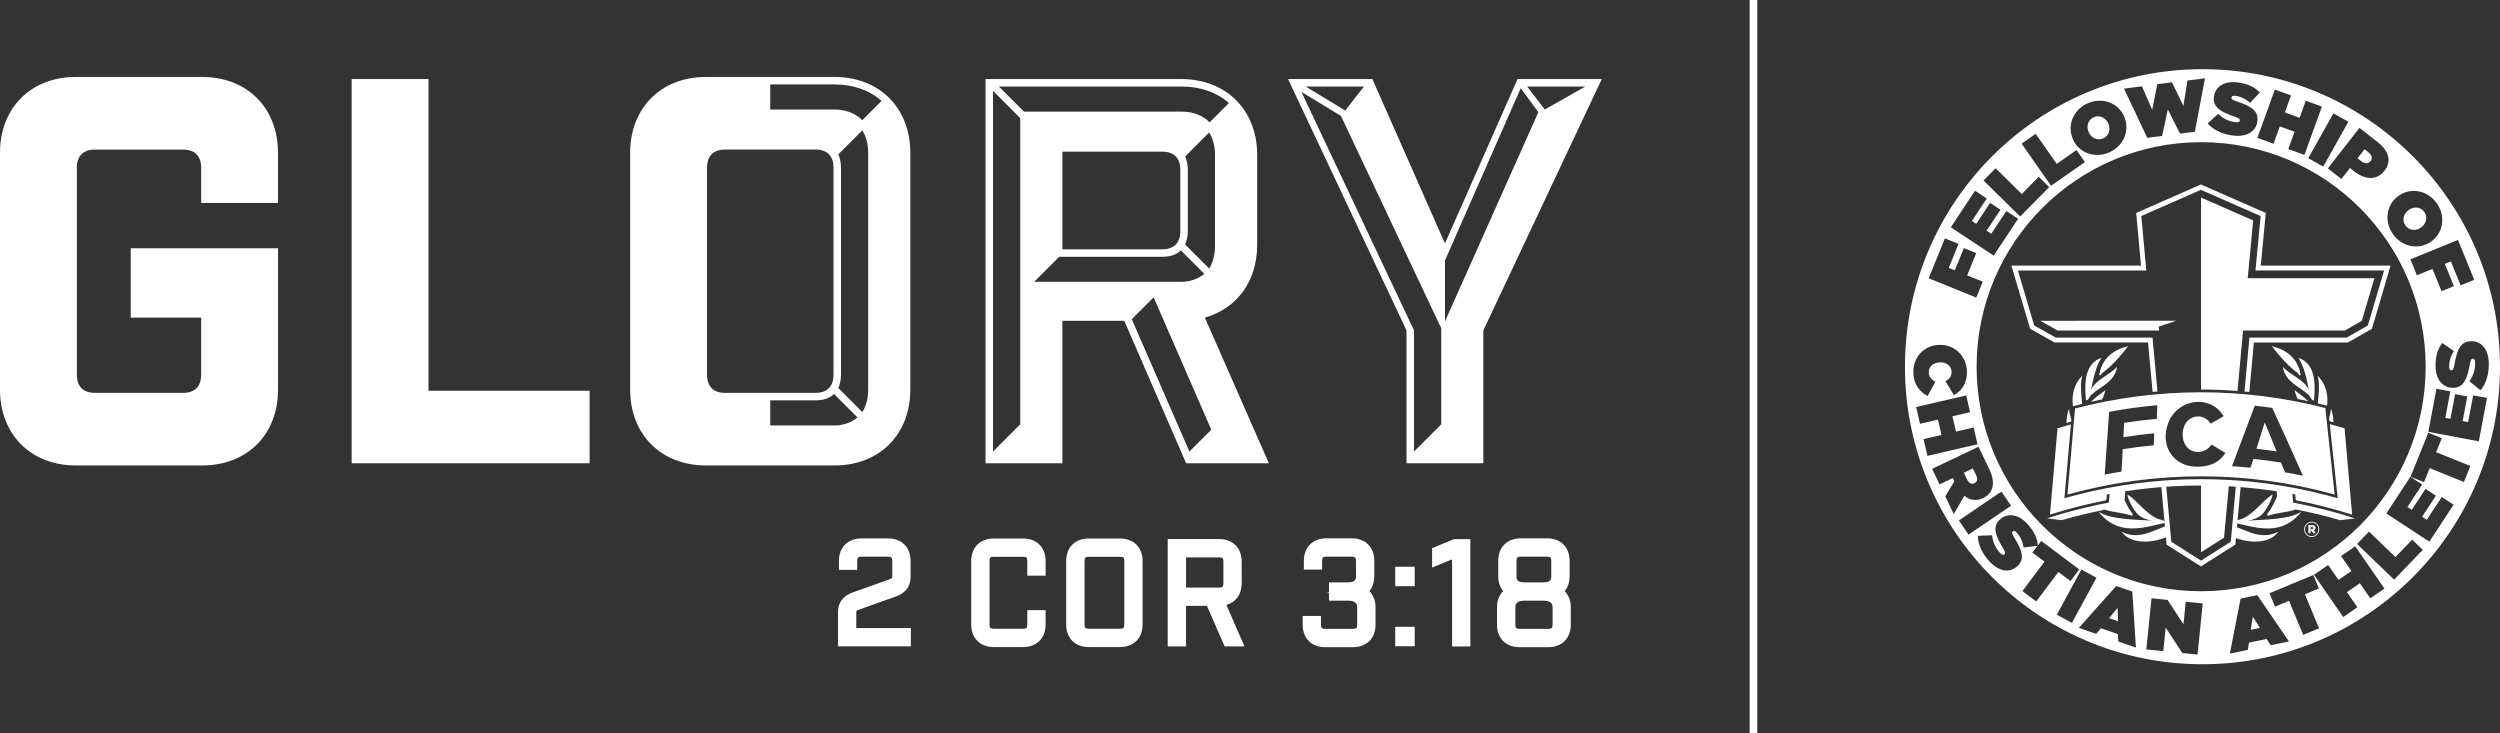
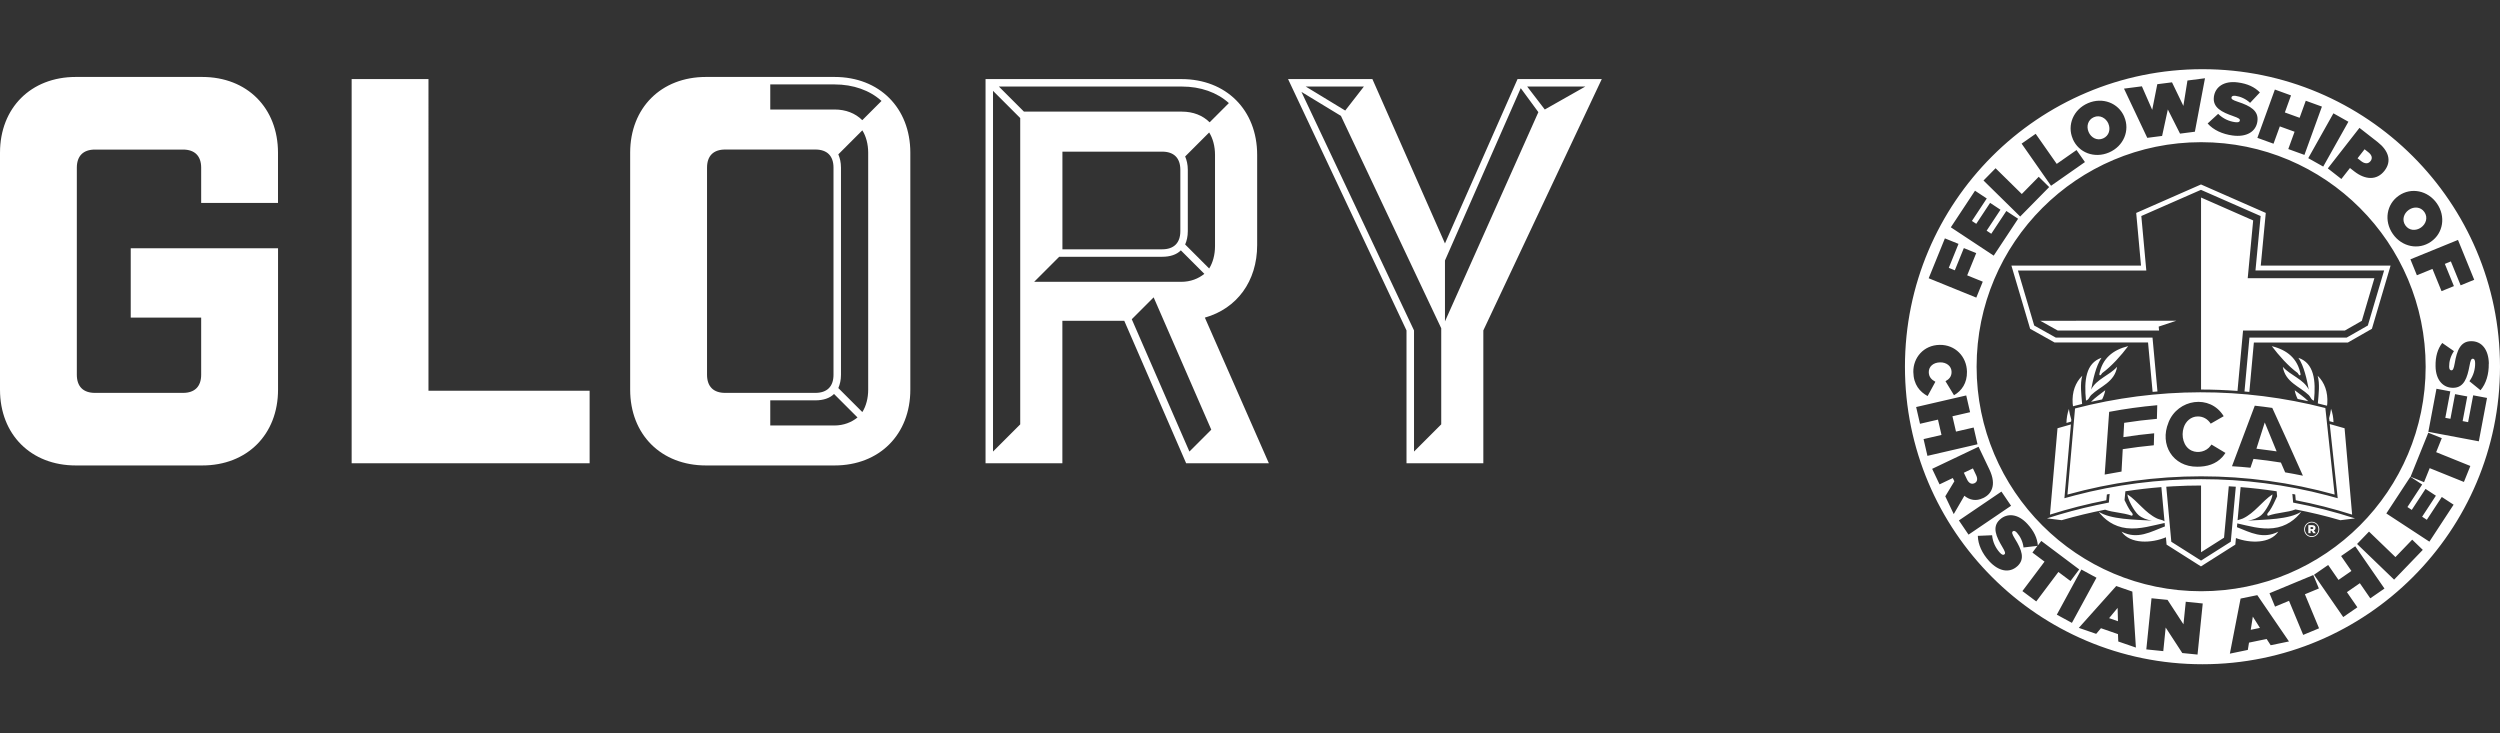
<svg xmlns="http://www.w3.org/2000/svg" id="Layer_2" data-name="Layer 2" viewBox="0 0 576 168.98">
  <rect x="0" y="0" width="576" height="168.98" fill="#333333" stroke="none" />
  <g id="Layer_1-2" data-name="Layer 1">
    <g id="FULL_LOCKUP" data-name="FULL LOCKUP">
-       <path d="M197.29,141.17c0-.27.03-.39.02-.4.04-.04.24-.19.96-.44l8.01-2.85c1.51-.54,3.52-1.61,3.52-4.68v-3.55c0-3.16-2.04-5.2-5.2-5.2h-6.11c-3.16,0-5.2,2.04-5.2,5.2v2.04h4.22v-2.04c0-.79.19-.99.98-.99h6.11c.79,0,.98.19.98.99v3.55c0,.25-.03.35-.03.35-.04.04-.22.18-.95.45l-8.01,2.85c-1.51.54-3.52,1.61-3.52,4.71v7.76h16.79v-4.21h-12.57v-3.55ZM235.71,124.07h-6.74c-3.16,0-5.2,2.04-5.2,5.2v14.61c0,3.16,2.04,5.2,5.2,5.2h6.74c3.16,0,5.2-2.04,5.2-5.2v-3.3h-4.22v3.3c0,.79-.19.98-.98.98h-6.74c-.79,0-.98-.19-.98-.98v-14.61c0-.79.19-.99.98-.99h6.74c.79,0,.98.19.98.99v3.37h4.22v-3.37c0-3.16-2.04-5.2-5.2-5.2M258.05,124.07h-7.2c-3.16,0-5.2,2.04-5.2,5.2v14.61c0,3.16,2.04,5.2,5.2,5.2h7.2c3.16,0,5.2-2.04,5.2-5.2v-14.61c0-3.16-2.04-5.2-5.2-5.2M259.04,143.88c0,.79-.19.98-.98.98h-7.2c-.79,0-.98-.19-.98-.98v-14.61c0-.79.19-.99.98-.99h7.2c.79,0,.98.19.98.99v14.61ZM286.08,134.39v-4.99c0-3.16-2.04-5.2-5.2-5.2h-11.84v24.73h4.22v-9.34h4.82l4.08,9.34h4.57l-4.17-9.56c2.19-.6,3.52-2.43,3.52-4.98M281.87,134.39c0,.79-.19.99-.98.99h-7.62v-6.96h7.62c.79,0,.98.19.98.98v4.99ZM316.64,132.81v-3.58c0-3.16-2.04-5.2-5.2-5.2h-5.83c-3.16,0-5.2,2.04-5.2,5.2v2h4.21v-2c0-.79.19-.98.98-.98h5.83c.79,0,.99.19.99.98v3.58c0,.41,0,1.37-1.83,1.37h-4.39v2.19l-.44.14.44.11v1.77h4.39c2.11,0,2.11,1.14,2.11,1.51v4.01c0,.79-.19.98-.98.98h-6.39c-.79,0-.98-.19-.98-.98v-2h-4.22v2c0,3.16,2.04,5.2,5.2,5.2h6.39c3.16,0,5.2-2.04,5.2-5.2v-4.01c0-1.49-.5-2.77-1.41-3.72.74-.9,1.12-2.04,1.12-3.37M321.46,148.9h4.49v-4.49h-4.49v4.49ZM321.46,135.06h4.49v-4.49h-4.49v4.49ZM329.96,126.3v4.47l4.6-1.9v20.07h4.21v-24.73h-3.75l-5.06,2.09ZM360.51,136.18c.74-.9,1.13-2.04,1.13-3.37v-3.58c0-3.16-2.04-5.2-5.2-5.2h-6.04c-3.16,0-5.2,2.04-5.2,5.2v3.58c0,1.33.39,2.47,1.12,3.37-.91.95-1.41,2.23-1.41,3.72v4.01c0,3.16,2.04,5.2,5.2,5.2h6.6c3.16,0,5.2-2.04,5.2-5.2v-4.01c0-1.49-.5-2.77-1.41-3.72M349.41,129.23c0-.79.19-.98.98-.98h6.04c.79,0,.98.19.98.98v3.58c0,.51,0,1.37-1.83,1.37h-4.36c-1.83,0-1.83-.86-1.83-1.37v-3.58ZM357.7,143.91c0,.79-.19.98-.98.98h-6.6c-.79,0-.98-.19-.98-.98v-4.01c0-.37,0-1.51,2.11-1.51h4.36c2.11,0,2.11,1.14,2.11,1.51v4.01Z" style="fill: #fff; stroke-width: 0px;" />
      <path d="M349.64,18.22l-16.72,37.87-16.72-37.87h-19.43l27.29,57.91v30.61h17.7v-30.61l27.29-57.91h-19.42ZM314.24,19.94l-4.3,5.53-9.1-5.53h13.4ZM332.06,97.77l-6.27,6.27v-27.91l-25.94-54.96,9.1,5.53,23.11,48.93v22.13ZM332.92,74.04v-14.02l17.46-39.71,4.06,5.53-21.51,48.19ZM351.86,19.94h13.4l-9.34,5.29-4.06-5.29ZM289.65,56.46v-20.78c0-10.33-7.13-17.46-17.46-17.46h-45.12v88.52h17.7v-32.83h14.26l14.26,32.83h19.06l-14.75-33.56c7.38-2.09,12.05-8.36,12.05-16.72M279.94,56.7c0,1.97-.49,3.81-1.35,5.16l-5.53-5.53c.37-.86.61-1.84.61-3.07v-14.14c0-1.23-.25-2.21-.61-3.07l5.53-5.53c.86,1.35,1.35,3.2,1.35,5.16v21.02ZM235.06,97.77l-6.27,6.27V20.93l6.27,6.27v70.57ZM230.14,19.94h42.17c4.3,0,8.11,1.35,10.82,3.81l-4.43,4.43c-1.6-1.6-3.81-2.46-6.39-2.46h-36.39l-5.78-5.78ZM271.95,39.12v14.14c0,2.7-1.48,4.18-4.18,4.18h-22.99v-22.5h22.99c2.71,0,4.18,1.48,4.18,4.18M238.26,64.94l5.78-5.78h23.73c1.84,0,3.32-.49,4.3-1.48l5.41,5.41c-1.35,1.11-3.2,1.84-5.29,1.84h-33.93ZM279.08,99l-5.04,5.04-13.28-30.49,5.04-5.04,13.28,30.49ZM192.28,17.73h-29.63c-10.33,0-17.46,7.13-17.46,17.46v54.59c0,10.33,7.13,17.46,17.46,17.46h29.63c10.33,0,17.46-7.13,17.46-17.46v-54.59c0-10.33-7.13-17.46-17.46-17.46M167.08,90.52c-2.71,0-4.18-1.47-4.18-4.18v-47.71c0-2.71,1.47-4.18,4.18-4.18h20.78c2.71,0,4.18,1.47,4.18,4.18v47.71c0,2.71-1.48,4.18-4.18,4.18h-20.78ZM192.28,98.02h-14.81v-5.78h10.39c1.84,0,3.32-.49,4.3-1.47l5.41,5.41c-1.35,1.11-3.2,1.85-5.29,1.85M200.03,89.78c0,1.97-.49,3.81-1.35,5.16l-5.53-5.53c.37-.86.61-1.84.61-3.07v-47.71c0-1.23-.25-2.21-.61-3.07l5.53-5.53c.86,1.35,1.35,3.2,1.35,5.16v54.59ZM198.67,27.69c-1.6-1.6-3.81-2.46-6.39-2.46h-14.81v-5.78h14.81c4.3,0,8.12,1.35,10.82,3.81l-4.43,4.43ZM46.6,17.73h-29.14C7.13,17.73,0,24.86,0,35.19v54.59c0,10.33,7.13,17.46,17.46,17.46h29.14c10.33,0,17.46-7.13,17.46-17.46v-32.58H30.12v15.98h16.23v13.16c0,2.7-1.48,4.18-4.18,4.18h-20.29c-2.71,0-4.18-1.47-4.18-4.18v-47.7c0-2.7,1.47-4.18,4.18-4.18h20.29c2.7,0,4.18,1.48,4.18,4.18v8.11h17.7v-11.56c0-10.33-7.13-17.46-17.46-17.46M98.72,18.22h-17.7v88.52h54.83v-16.72h-37.13V18.22Z" style="fill: #fff; stroke-width: 0px;" />
      <path d="M469.42,125.76h.08s0-.06,0-.09l-.07.09ZM507.45,15.94c-37.86,0-68.55,30.69-68.55,68.55s30.69,68.55,68.55,68.55,68.55-30.69,68.55-68.55-30.69-68.55-68.55-68.55M573.41,83.8c.04,2.4-.6,4.58-1.9,6.11l-2.56-2.08c.96-1.3,1.34-2.78,1.32-4.17-.01-.71-.2-1.01-.52-1.01h-.03c-.34,0-.52.38-.75,1.65-.5,2.66-1.22,5.01-3.72,5.05h-.03c-2.25.04-4.02-1.69-4.07-4.96-.04-2.28.48-3.99,1.54-5.37l2.7,1.88c-.79,1.13-1.13,2.47-1.11,3.57,0,.59.22.86.51.85h.03c.32,0,.52-.33.74-1.59.51-3.04,1.36-5.08,3.74-5.12h.03c2.49-.04,4.04,1.98,4.1,5.16M570.06,64.46l-3.13,1.28-2.25-5.51-1.39.57,2.09,5.12-2.85,1.16-2.09-5.12-3.59,1.46-1.49-3.67,10.96-4.47,3.74,9.18ZM558.87,84.49c0,28.57-23.16,51.73-51.73,51.73s-51.73-23.16-51.73-51.73,23.16-51.73,51.73-51.73,51.73,23.16,51.73,51.73M552.67,45.09l.03-.02c2.82-1.96,6.68-1.2,8.77,1.81,2.08,3,1.45,6.84-1.37,8.8l-.03.02c-2.82,1.96-6.69,1.2-8.77-1.81-2.08-3-1.45-6.84,1.37-8.8M547.82,32.74c2.48,1.94,3.31,4.36,1.58,6.58l-.02.03c-1.76,2.25-4.42,2.11-6.94.15l-1.01-.79-1.98,2.53-3.12-2.44,7.29-9.34,4.2,3.28ZM541.07,28.05l-5.8,10.33-3.45-1.94,5.8-10.33,3.45,1.94ZM527.85,21.98l-1.42,3.93,3.4,1.23,1.42-3.93,3.72,1.35-4.03,11.13-3.72-1.35,1.45-3.99-3.4-1.23-1.45,3.99-3.72-1.35,4.03-11.13,3.72,1.35ZM514.53,26.75c-2.56-.88-4.78-1.94-4.45-4.43v-.03c.3-2.23,2.27-3.73,5.51-3.3,2.26.3,3.87,1.06,5.09,2.31l-2.26,2.4c-1-.95-2.28-1.48-3.37-1.62-.59-.08-.88.09-.92.37v.04c-.05.32.25.56,1.46.96,2.93.95,4.83,2.09,4.52,4.45v.03c-.33,2.46-2.56,3.71-5.71,3.29-2.38-.32-4.44-1.27-5.76-2.77l2.42-2.22c1.15,1.14,2.55,1.74,3.93,1.92.7.09,1.03-.05,1.07-.37v-.03c.05-.34-.3-.57-1.52-.99M493.49,19.88l2.38,5.43,1.17-5.91,3.39-.43,2.62,5.43.94-5.85,4.04-.52-2.33,12.32-3.42.44-2.81-5.57-1.32,6.1-3.42.44-5.36-11.34,4.11-.53ZM481.07,23.77c3.36-1.44,6.99-.06,8.35,3.1v.03c1.37,3.16-.14,6.79-3.5,8.23-3.36,1.44-6.99.06-8.35-3.1v-.03c-1.37-3.16.14-6.79,3.5-8.23M469.02,30.83l4.85,6.93,4.56-3.19,1.94,2.77-7.81,5.46-6.78-9.71,3.25-2.27ZM459.79,38.77l6.03,5.93,3.9-3.97,2.41,2.37-6.68,6.79-8.45-8.3,2.77-2.82ZM455.04,43.94l2.71,1.79-3.42,5.18,1,.66,3.19-4.83,2.39,1.58-3.19,4.83,1.07.71,3.47-5.25,2.71,1.79-5.62,8.5-9.88-6.53,5.57-8.43ZM448.1,54.92l3.14,1.27-2.24,5.52,1.39.57,2.08-5.12,2.85,1.16-2.08,5.12,3.59,1.46-1.49,3.67-10.97-4.46,3.73-9.18ZM446.88,79.46h.03c3.54-.06,6.22,2.66,6.28,6.19.04,2.61-1.2,4.39-2.99,5.41l-1.96-3.23c.84-.45,1.42-1.09,1.4-2.17-.02-1.33-1.2-2.2-2.63-2.17h-.03c-1.54.03-2.61.96-2.59,2.26.02,1.12.64,1.73,1.52,2.21l-1.79,3.29c-1.78-.97-3.24-2.6-3.29-5.55-.05-3.28,2.37-6.18,6.04-6.24M443.18,101.17l4.14-.96-.81-3.53-4.14.96-.89-3.86,11.54-2.67.89,3.86-4.07.94.82,3.53,4.07-.94.89,3.86-11.54,2.67-.89-3.86ZM448.18,114.37l2.1-3.47v-.03s-.36-.73-.36-.73l-3.05,1.46-1.7-3.58,10.69-5.09,2.49,5.22c.9,1.9,1,3.33.61,4.43-.33.95-.97,1.66-2.07,2.19h-.03c-1.56.76-3.03.46-4.27-.54l-2.45,4.22-1.94-4.08ZM451.33,119.91l9.8-6.65,2.22,3.27-9.8,6.65-2.22-3.27ZM465.96,136.19l5.1-6.79-2.79-2.09,1.15-1.54-3.2.37c-.15-1.37-.79-2.6-1.53-3.41-.4-.44-.73-.5-.94-.31l-.02.02c-.24.22-.17.59.5,1.68,1.63,2.61,2.35,4.7.59,6.31l-.02.02c-1.84,1.68-4.34,1.19-6.49-1.16-1.62-1.77-2.58-3.83-2.62-5.83l3.29-.14c.14,1.61.84,2.97,1.77,4,.48.53.82.62,1.06.41l.03-.02c.25-.23.14-.63-.53-1.74-1.39-2.33-2.4-4.56-.56-6.25l.03-.02c1.66-1.52,4.13-1.39,6.34,1.02,1.52,1.66,2.26,3.25,2.4,4.96l.79-1.05,8.74,6.56-2.01,2.68-2.79-2.09-5.1,6.79-3.17-2.37ZM473.89,141.62l5.66-10.4,3.48,1.89-5.66,10.4-3.48-1.89ZM488.05,147.81l-.07-1.71-3.92-1.36-1.1,1.3-4-1.38,8.62-9.64,3.71,1.28.82,12.9-4.06-1.4ZM506.3,150.81l-3.5-.35-3.83-5.88-.55,5.44-3.91-.4,1.2-11.78,3.69.37,3.67,5.63.53-5.2,3.91.4-1.2,11.78ZM523.16,148.65l-.93-1.43-4.06.84-.27,1.68-4.14.86,2.47-12.69,3.85-.79,7.3,10.67-4.21.87ZM530.65,146.27l-3.26-7.84-3.22,1.34-1.28-3.09,10.09-4.19,1.29,3.09-3.22,1.34,3.26,7.84-3.65,1.52ZM546.12,137.86l-2.41-3.49-2.98,2.06,2.41,3.49-3.26,2.25-6.73-9.75,3.26-2.25,2.38,3.44,2.98-2.06-2.38-3.44,3.26-2.25,6.73,9.74-3.26,2.25ZM551.6,133.55l-8.53-8.22,2.75-2.85,6.09,5.87,3.86-4.01,2.44,2.35-6.61,6.86ZM559.72,124.79l-9.91-6.49,5.54-8.45,2.72,1.78-3.4,5.19,1,.66,3.17-4.84,2.39,1.57-3.17,4.84,1.08.71,3.45-5.26,2.72,1.78-5.58,8.52ZM567.68,111.04l-7.88-3.18-1.3,3.23-3.11-1.25,4.09-10.14,3.11,1.25-1.3,3.23,7.88,3.18-1.48,3.67ZM571.13,101.68l-11.64-2.19,1.87-9.92,3.19.6-1.15,6.1,1.18.22,1.07-5.68,2.81.53-1.07,5.68,1.26.24,1.17-6.18,3.19.6-1.89,10.01ZM481.22,30.42c.55,1.29,1.94,2.08,3.34,1.47,1.38-.6,1.76-2.12,1.21-3.39v-.03c-.57-1.29-1.96-2.07-3.35-1.47-1.38.6-1.76,2.12-1.21,3.39v.03ZM518.57,145.11l2.12-.44-1.64-2.6-.48,3.04ZM485.93,142.42l2.05.71-.08-3.07-1.96,2.36ZM546.15,37.15l.02-.03c.53-.68.31-1.41-.52-2.06l-.85-.67-1.62,2.08.84.66c.8.62,1.61.68,2.13.01M557.77,52.44l.03-.02c1.15-.8,1.65-2.32.78-3.57-.86-1.24-2.43-1.3-3.57-.51l-.03.02c-1.15.8-1.65,2.32-.78,3.57.86,1.24,2.43,1.3,3.57.51M454.89,111.34h.03c.69-.34.77-1.04.38-1.86l-.74-1.56-2.09,1,.73,1.54c.41.86,1.04,1.19,1.69.88M537.9,113.95c-.71-6.65-1.43-13.3-2.14-19.94-18.92-4.87-38.77-4.83-57.67.1-.59,6.61-1.17,13.22-1.75,19.84,20.14-5.6,41.43-5.61,61.57,0M519.5,93.47c1.33.14,2.68.32,4.03.51,2.33,5.06,4.7,10.31,7.06,15.62-1.36-.28-2.73-.54-4.09-.77l-.98-2.26c-2.09-.34-4.21-.62-6.32-.84l-.69,2.03c-1.42-.14-2.84-.26-4.26-.34,1.75-4.67,3.51-9.36,5.25-13.95M499.61,97.35c2.12-5.44,9.58-6.61,12.73-1.46-.96.54-1.94,1.11-2.99,1.72-.67-1.04-1.75-1.69-3-1.66-1.54,0-2.79,1.13-3.23,2.57-.62,1.89-.08,4.44,1.85,5.31,1.46.66,3.36.22,4.32-1.1.08-.1.15-.2.23-.31,1.06.62,2.13,1.27,3.22,1.93-.22.34-.45.65-.71.94-1.48,1.65-3.57,2.25-5.8,2.24-5.62.04-8.72-5.09-6.61-10.18M485.95,94.89c3.65-.69,7.37-1.2,11.08-1.53l-.08,3.14c-2.51.22-5.04.53-7.54.92l-.18,3.3c2.34-.37,4.69-.67,7.09-.89l-.08,2.76c-2.4.23-4.8.53-7.16.9l-.28,5.16c-1.3.21-2.6.44-3.88.69l1.03-14.46ZM531.85,92.45c-.95-.94-2.08-1.71-3.15-2.54.13.74.37,1.4.68,2.01.83.16,1.65.34,2.47.52M536.15,93.48c.03-.18.05-.36.06-.55.16-2.61-.61-4.78-2.22-6.36.53,1.86.23,4.17.04,6.38.71.17,1.41.34,2.11.52M533.14,92.29c.47-4.65.02-8.62-3.59-9.85,1.3,1.86,1.98,5.15,2.39,7.31-1.25-2.44-4.25-3.25-5.98-5.24.58,3.58,3.84,4.48,5.98,6.52.44.42.49,1.08,1.19,1.27M523.41,79.74c1.65,2.18,3.81,4.62,5.97,6.2.04.03.51.97.68.32-.67-3.62-3.06-5.63-6.66-6.51M537.07,94.2c-.09.77-.25,1.47-.44,2.14.03.24.05.47.08.7.31.08.62.17.93.25-.03-1.02-.2-2.06-.56-3.09M484.32,92.03c.33-.64.59-1.34.73-2.12-1.12.87-2.31,1.67-3.29,2.67.85-.19,1.7-.38,2.56-.55M477.54,92.93c.01.22.04.45.08.67.7-.19,1.4-.35,2.1-.53-.18-2.24-.51-4.61.04-6.5-1.61,1.58-2.38,3.75-2.22,6.36M480.61,92.29c.7-.19.75-.85,1.19-1.27,2.13-2.04,5.4-2.93,5.98-6.52-1.73,1.99-4.73,2.8-5.98,5.24.41-2.15,1.09-5.45,2.39-7.31-3.61,1.23-4.05,5.21-3.58,9.85M484.37,85.94c2.16-1.58,4.33-4.02,5.97-6.2-3.6.89-5.99,2.9-6.66,6.51.17.65.64-.29.68-.32M476.12,97.44c.36-.1.72-.21,1.07-.3.01-.15.03-.31.04-.46-.24-.77-.44-1.58-.55-2.47-.37,1.08-.55,2.17-.57,3.24M470.16,73.9h-.09l4.04,2.26h23.34l-.09-.91,4.09-1.36-31.28.02ZM519.13,50.79l-12.01-5.28h0s0,0,0,0v44.24h0c2.8,0,5.61.11,8.4.32l1.28-13.91h23.45l3.95-2.26h-.03l2.89-9.8h-29.19l.02-.18,1.24-13.14ZM522.06,49.07l-14.95-6.57-14.93,6.56,1.11,12.14h-29.86l4.31,14.55,5.64,3.16h21.53l1.05,11.38c.38-.04.75-.06,1.12-.09l-1.14-12.41h-22.27l-4.99-2.79-3.75-12.67h29.58l-1.15-12.56,13.74-6.03,13.75,6.04-1.19,12.54h29.64l-3.75,12.68-4.89,2.79h-22.39l-1.14,12.41c.38.03.75.06,1.12.1l1.04-11.38h21.66l5.54-3.17,4.3-14.56h-29.91l1.15-12.11ZM524.54,104.01c-.89-2.18-1.84-4.51-2.74-6.68l-1.92,6.05c.9.11,1.9.23,3.55.46l1.11.16ZM528.17,113.8c.22.04.43.09.65.13.04.44.08.89.12,1.33,4.37.84,8.71,1.95,12.99,3.31-.58-6.64-1.16-13.27-1.74-19.9-1.14-.34-2.27-.66-3.42-.97.61,5.69,1.22,11.38,1.84,17.09-.79-.23-1.59-.44-2.39-.65-18.97-4.99-39.21-4.99-58.18,0-.8.21-1.6.42-2.4.65.5-5.67,1-11.33,1.5-17-1.03.28-2.06.57-3.09.88-.58,6.63-1.16,13.26-1.74,19.9,4.28-1.36,8.61-2.46,12.99-3.31.04-.44.08-.89.12-1.33.21-.04.43-.09.64-.13-.05.53-.17,1.85-.18,1.99-.96.18-1.92.38-2.88.59-3.83.82-7.63,1.84-11.38,3.05,1.13.12,2.26.26,3.39.42,3.31-.96,6.65-1.76,10.01-2.42,1.86.68,4.01.63,6.17,1.4.52-.29-.19-.89-.34-1.11-.49-.72-.93-1.58-1.36-2.49.07-.68.13-1.36.2-2.04,2.75-.42,5.52-.74,8.29-.96l.72,7.87c-.51-.35-1.14-.37-1.7-.63-2.76-1.29-4.39-3.95-6.83-5.56-.04.95,1.5,3.87,2.56,4.77.79.67,1.9,1.09,3.07,1.27-3.89-.24-9.54-.23-12.29-2.07,1.31,1.78,3.49,3.48,6.49,3.81,3.09.34,6.07-.65,8.73-1.2l.07.79c-3.28,1.24-6.32,3.12-10,1.21,1.98,2.91,6.93,2.71,10.23,1.3l.15,1.69,7.92,5.02,7.92-5.02.14-1.51c3.29,1.24,7.88,1.3,9.77-1.48-3.51,1.82-6.44.2-9.54-1.03l.08-.87c2.54.56,5.35,1.43,8.27,1.1,3-.33,5.18-2.03,6.49-3.81-2.75,1.84-8.4,1.82-12.29,2.07,1.17-.18,2.28-.6,3.07-1.27,1.06-.9,2.6-3.81,2.56-4.77-2.44,1.62-4.07,4.27-6.83,5.56-.39.18-.81.24-1.2.38l.7-7.62c2.77.22,5.54.54,8.3.96.04.39.08.78.11,1.17-.55,1.24-1.12,2.42-1.76,3.37-.15.22-.85.82-.34,1.11,2.23-.8,4.44-.72,6.34-1.47,3.47.67,6.91,1.49,10.32,2.49,1.14-.16,2.27-.3,3.39-.42-4.69-1.52-9.45-2.74-14.26-3.64-.06-.66-.12-1.32-.18-1.99M513.96,124.82l-6.84,4.34-6.85-4.34-1.16-12.68c.54-.04,1.08-.07,1.62-.1,2.13-.12,4.26-.18,6.39-.18v15.38h0s5.3-3.36,5.3-3.36l1.09-11.84c.54.03,1.08.07,1.62.1l-1.16,12.68ZM533.5,121.63h0c0-.19-.05-.33-.16-.43-.13-.13-.33-.21-.63-.21h-.87v1.86h.52v-.57h.23l.38.57h.59l-.45-.65c.23-.1.38-.28.38-.57M532.98,121.67c0,.13-.1.22-.28.22h-.34v-.45h.33c.18,0,.29.07.29.22h0ZM532.62,120.21c-.98,0-1.75.81-1.75,1.76h0c0,.96.76,1.76,1.74,1.76s1.75-.81,1.75-1.76h0c0-.96-.76-1.76-1.74-1.76M534.16,121.97c0,.85-.67,1.56-1.55,1.56s-1.54-.7-1.54-1.56h0c0-.86.67-1.58,1.55-1.58s1.54.7,1.54,1.56h0Z" style="fill: #fff; stroke-width: 0px;" />
-       <rect x="403.12" width="1.76" height="168.98" style="fill: #fff; stroke-width: 0px;" />
    </g>
  </g>
</svg>